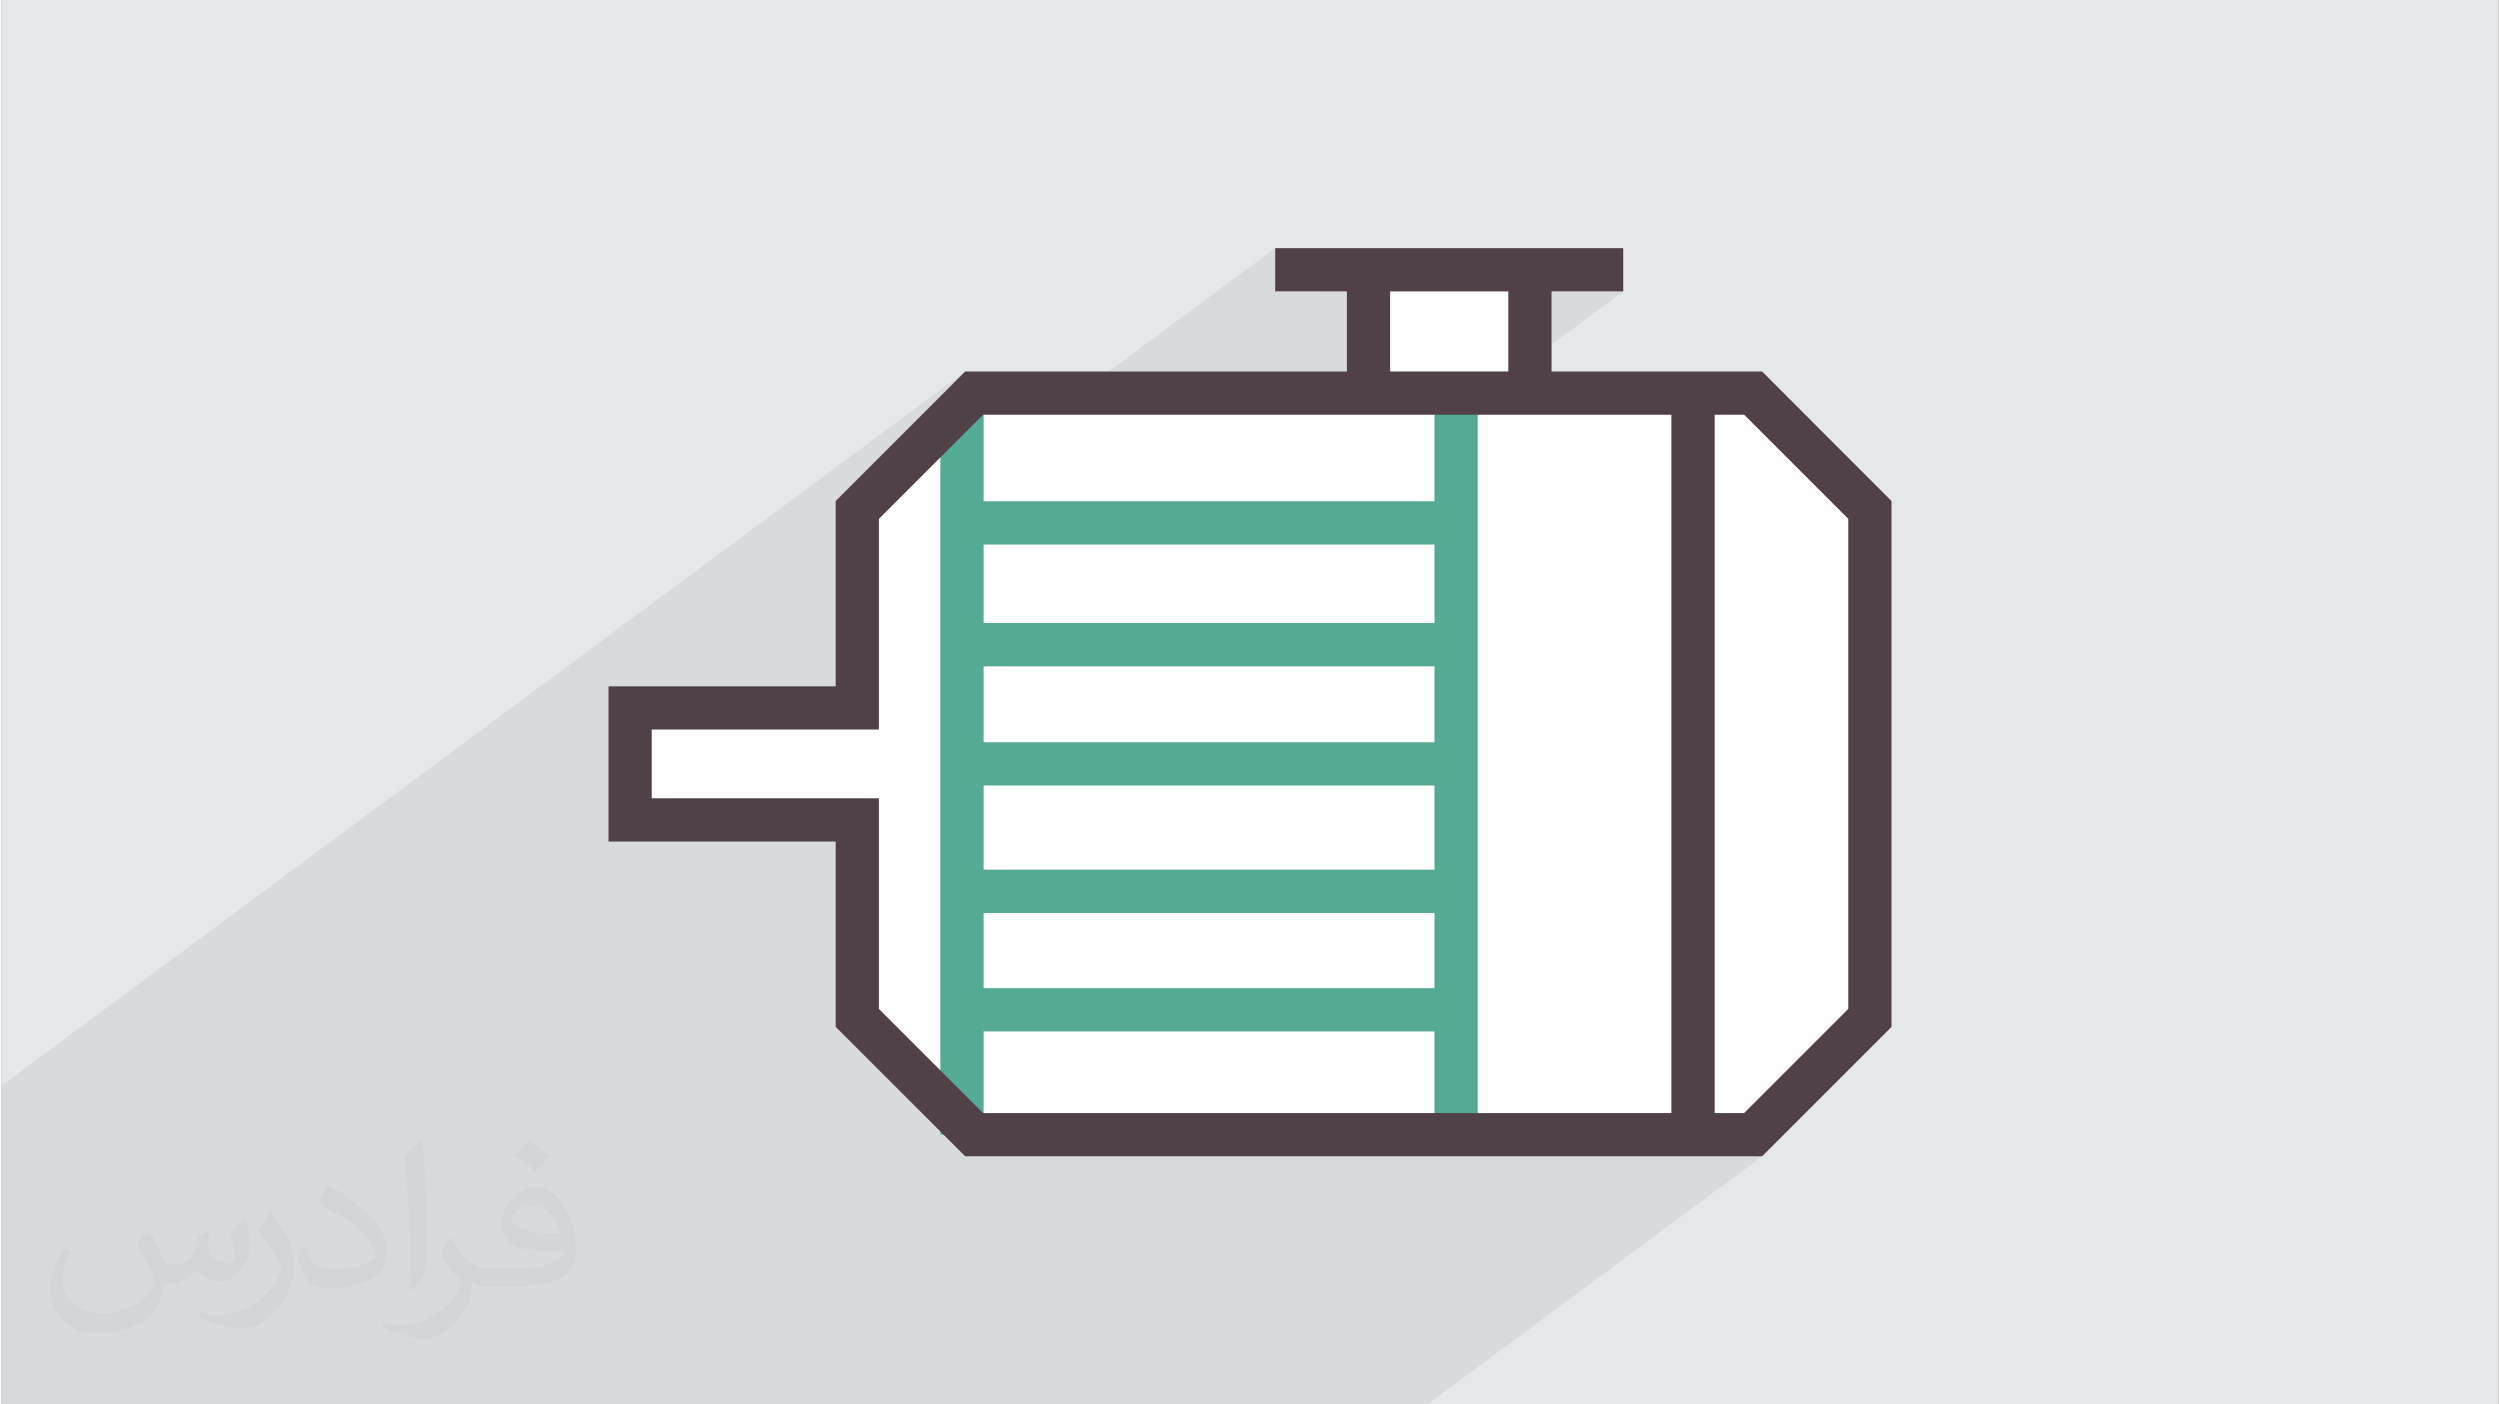
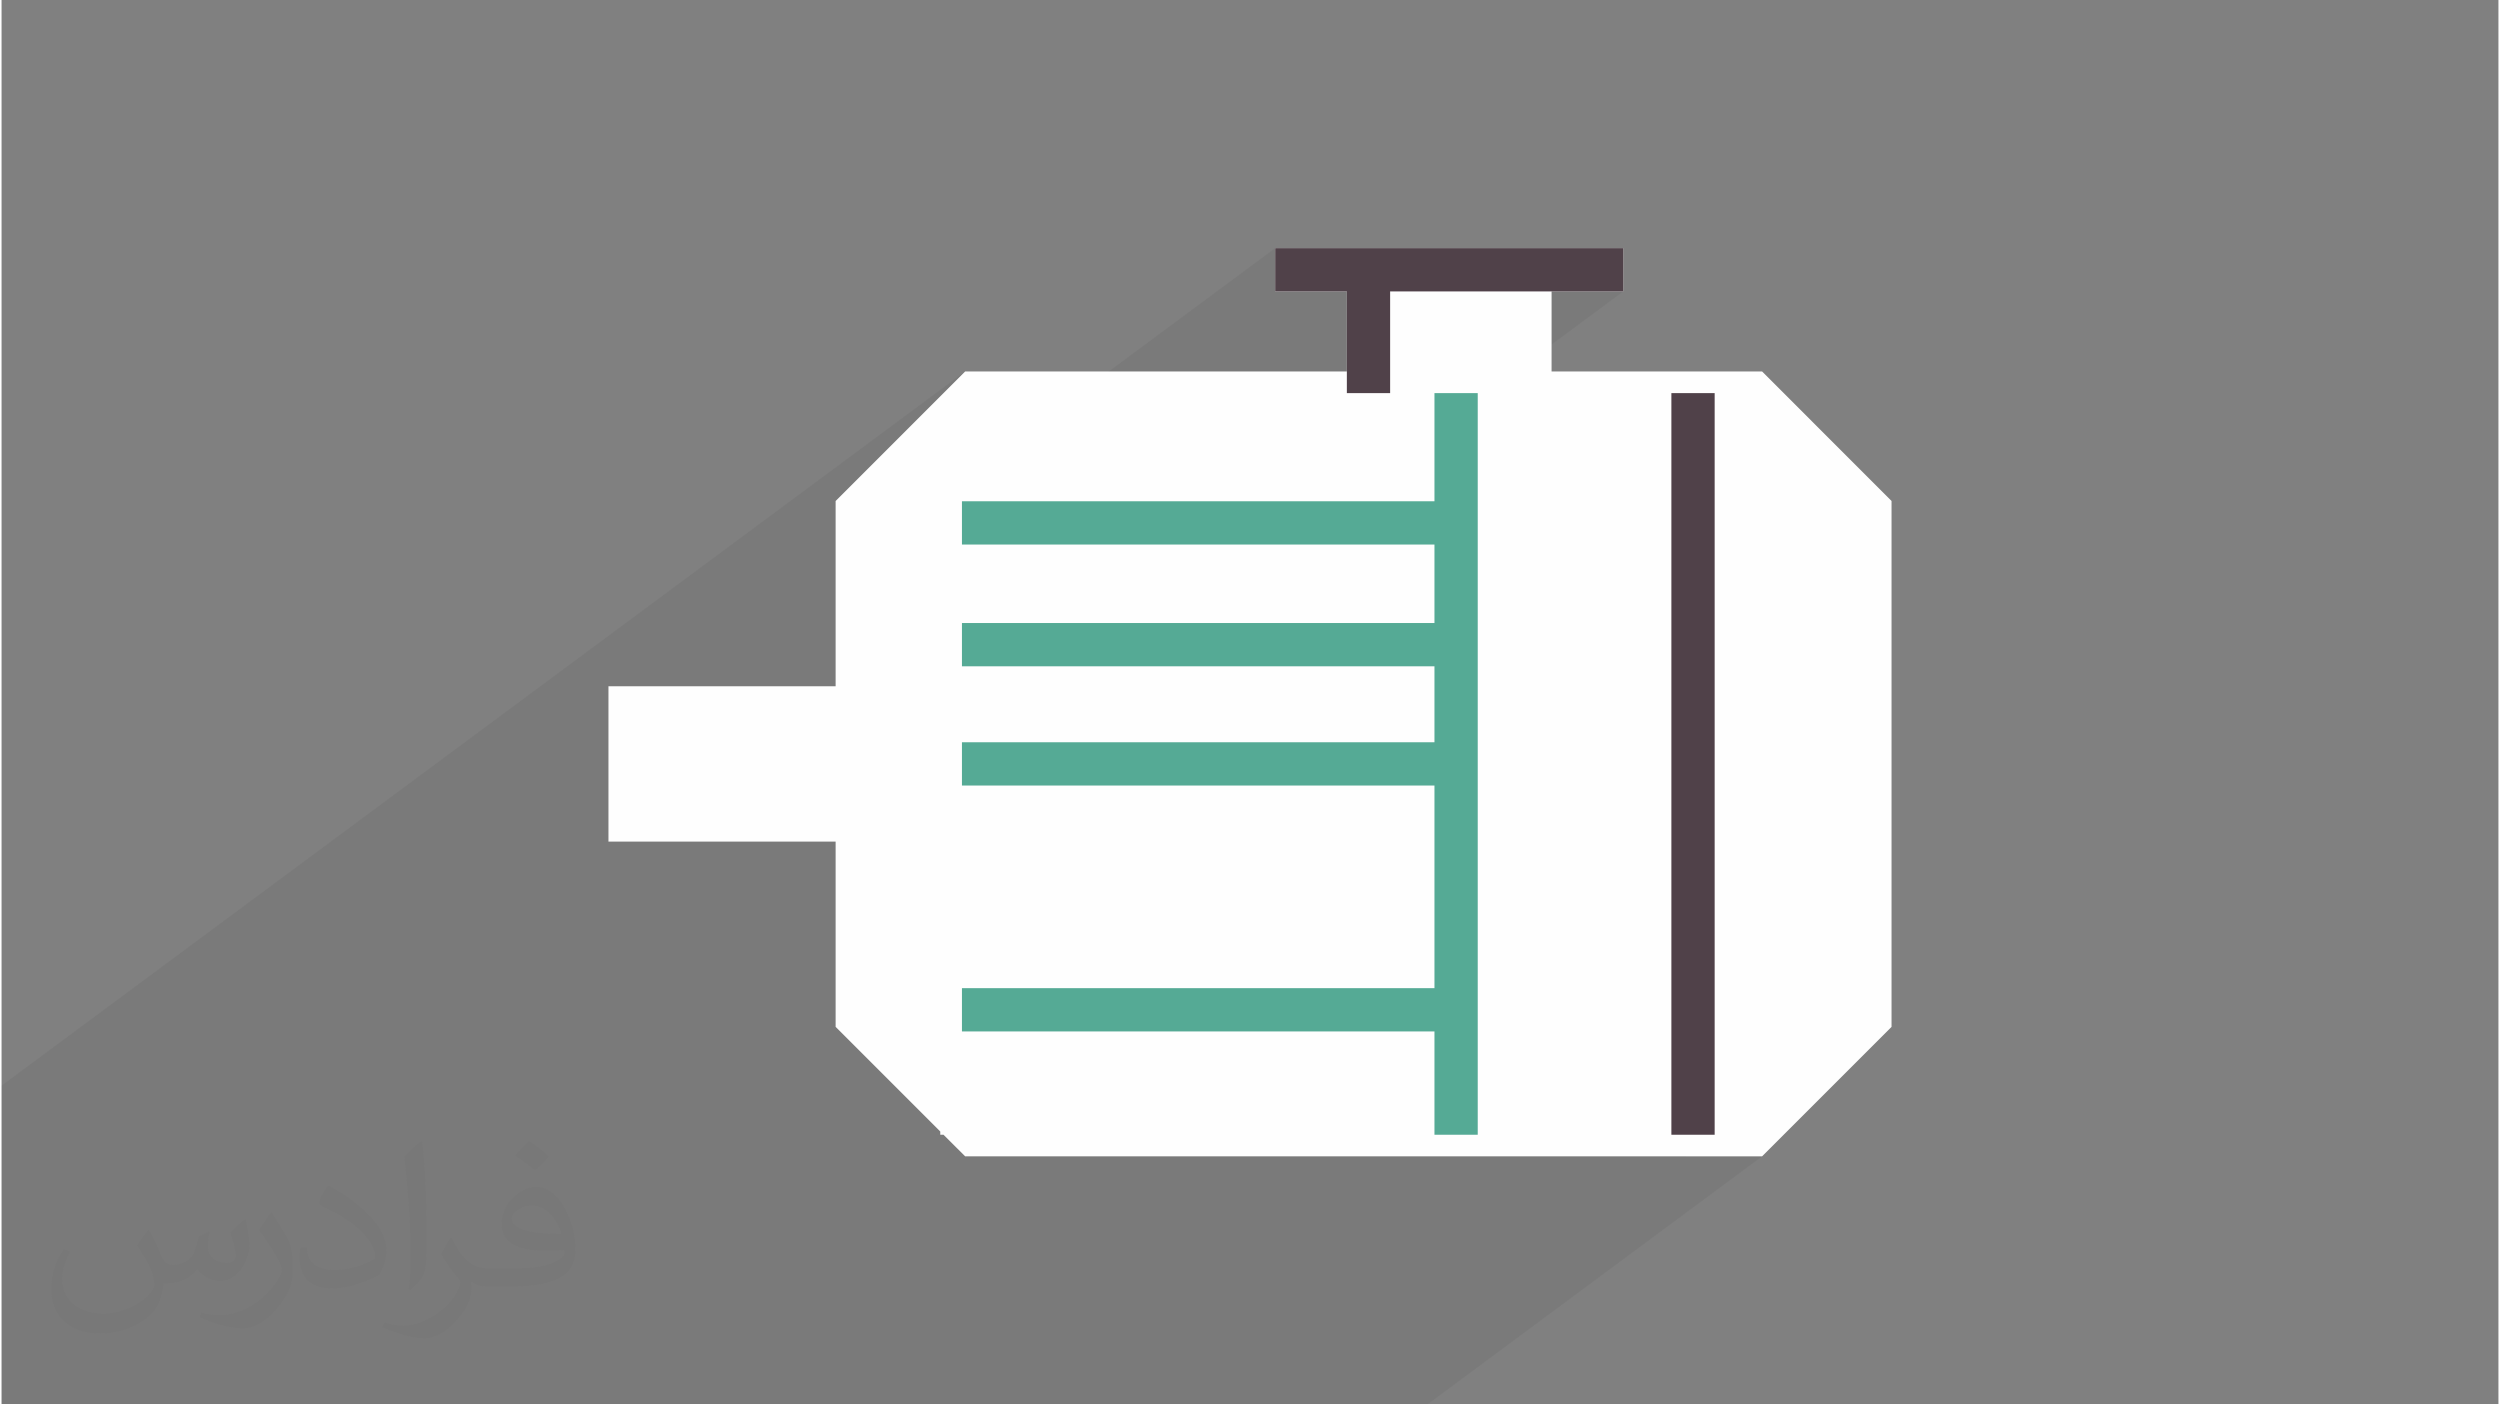
<svg xmlns="http://www.w3.org/2000/svg" xml:space="preserve" width="356px" height="200px" version="1.0" shape-rendering="geometricPrecision" text-rendering="geometricPrecision" image-rendering="optimizeQuality" fill-rule="evenodd" clip-rule="evenodd" viewBox="0 0 35600 20025">
  <rect x="0" y="0" width="35600" height="20025" fill="#808080" stroke="none" />
  <g id="Layer_x0020_1">
    <g id="_2880912406432">
-       <path fill="#E6E7E8" d="M0 0l35600 0 0 20025 -35600 0 0 -20025z" />
      <path fill="#373435" fill-opacity="0.031" d="M2102 17538c67,103 111,202 155,311 31,64 48,183 198,183 44,0 107,-14 163,-45 63,-33 111,-82 135,-159l61 -201 145 -72 10 10c-19,76 -24,148 -24,206 0,169 145,233 262,233 68,0 128,-33 128,-95 0,-81 -34,-216 -78,-338 68,-68 136,-136 214,-191l12 6c34,144 53,286 53,381 0,92 -41,195 -75,263 -70,132 -194,237 -344,237 -114,0 -240,-57 -327,-163l-5 0c-83,101 -209,194 -412,194l-63 0c-10,134 -39,229 -82,313 -122,237 -480,404 -817,404 -470,0 -705,-272 -705,-632 0,-223 72,-431 184,-577l92 37c-70,134 -116,261 -116,385 0,338 274,499 591,499 293,0 657,-188 722,-404 -24,-237 -114,-348 -250,-565 42,-72 95,-144 160,-220l13 0zm5414 -1273c99,62 196,136 290,221 -53,74 -118,142 -201,201 -94,-76 -189,-142 -286,-212 66,-74 131,-146 197,-210zm51 925c-160,0 -291,105 -291,183 0,167 320,219 702,217 -48,-196 -215,-400 -411,-400zm-359 894c208,0 390,-6 528,-41 155,-39 286,-118 286,-171 0,-15 0,-31 -5,-46 -87,9 -186,9 -274,9 -281,0 -496,-64 -581,-223 -22,-43 -36,-93 -36,-148 0,-153 65,-303 181,-406 97,-84 204,-138 313,-138 196,0 354,159 463,408 60,136 101,292 101,490 0,132 -36,243 -118,326 -153,148 -434,204 -865,204l-197 0 0 0 -51 0c-106,0 -184,-19 -244,-66l-10 0c2,24 5,49 5,72 0,97 -32,220 -97,319 -192,286 -400,410 -579,410 -182,0 -405,-70 -606,-161l36 -70c66,27 155,45 279,45 325,0 751,-313 804,-617 -12,-25 -33,-58 -65,-93 -94,-113 -155,-208 -211,-307 49,-95 92,-171 134,-239l16 -2c139,282 265,445 546,445l43 0 0 0 204 0zm-1406 299c24,-130 26,-276 26,-412l0 -202c0,-377 -48,-925 -87,-1281 68,-75 163,-161 238,-219l21 6c51,449 64,971 64,1450 0,126 -5,250 -17,340 -8,114 -73,200 -214,332l-31 -14zm-1447 -596c7,177 94,317 397,317 189,0 349,-49 526,-133 31,-15 48,-33 48,-50 0,-111 -84,-257 -228,-391 -138,-126 -322,-237 -494,-311 -58,-25 -77,-52 -77,-76 0,-52 68,-159 123,-235l20 -2c196,103 416,255 579,426 148,157 240,315 240,488 0,128 -39,250 -102,361 -216,109 -446,191 -674,191 -276,0 -465,-129 -465,-434 0,-33 0,-85 12,-151l95 0zm-500 -502l172 278c63,103 121,214 121,391l0 227c0,183 -117,379 -306,572 -147,132 -278,188 -399,188 -180,0 -386,-56 -623,-159l26 -70c76,21 163,37 270,37 341,-2 690,-251 850,-556 19,-35 27,-68 27,-91 0,-35 -20,-74 -34,-109 -87,-165 -184,-315 -291,-453 56,-88 111,-173 172,-257l15 2z" />
      <path fill="#373435" fill-opacity="0.078" d="M21483 3800l-479 355 -1206 0 0 -274 -617 0 -370 274 -652 0 0 -617 -4157 3081 0 -841 -617 0 -494 366 848 -848 -1 1 1 -1 -13739 10183 0 0 0 220 0 258 0 199 0 42 0 87 0 385 0 327 0 276 0 23 0 318 0 483 0 155 0 119 0 41 0 143 0 44 0 433 0 481 0 161 0 49 0 302 209 0 133 0 346 0 159 0 107 0 20 0 89 0 528 0 119 0 934 0 720 0 41 0 791 0 156 0 275 0 273 0 69 0 714 0 22 0 833 0 1462 0 133 0 62 0 46 0 148 0 423 0 20 0 134 0 0 0 1484 0 833 0 1446 0 832 0 2297 0 3378 0 4 0 1088 0 4773 -3538 -1088 0 832 -617 -420 0 0 -10265 -617 0 -2761 2046 0 -1266 1053 -780 0 -693 1022 -757 -1022 0 0 -355 -617 0z" />
      <g>
        <path fill="#FEFEFE" fill-rule="nonzero" d="M13866 5296l5315 0 0 -1141 -1022 0 0 -617 4963 0 0 617 -1022 0 0 1141 3001 0 1846 1847 0 7498 -1846 1846 -11362 0 -309 -308 -46 0 0 -46 -1492 -1492 0 -2642 -3239 0 0 -2214 3239 0 0 -2642 1847 -1847 127 0z" />
        <g>
          <path fill="#504149" fill-rule="nonzero" d="M24425 5605l0 10574 -617 0 0 -10574 617 0z" />
          <path fill="#504149" fill-rule="nonzero" d="M19798 3881l0 1724 -617 0 0 -1724 617 0z" />
-           <path fill="#504149" fill-rule="nonzero" d="M22100 3800l0 1805 -617 0 0 -1805 617 0z" />
          <path fill="#504149" fill-rule="nonzero" d="M23122 4155l-4963 0 0 -617 4963 0 0 617z" />
-           <path fill="#55AA95" fill-rule="nonzero" d="M14002 5778l0 10401 -617 0 0 -10401 617 0z" />
          <path fill="#55AA95" fill-rule="nonzero" d="M21047 5605l0 10574 -617 0 0 -10574 617 0z" />
          <path fill="#55AA95" fill-rule="nonzero" d="M20739 7764l-7046 0 0 -617 7046 0 0 617z" />
          <path fill="#55AA95" fill-rule="nonzero" d="M20739 9500l-7046 0 0 -617 7046 0 0 617z" />
          <path fill="#55AA95" fill-rule="nonzero" d="M20739 11200l-7046 0 0 -617 7046 0 0 617z" />
-           <path fill="#55AA95" fill-rule="nonzero" d="M20739 13017l-7046 0 0 -617 7046 0 0 617z" />
          <path fill="#55AA95" fill-rule="nonzero" d="M20739 14706l-7046 0 0 -617 7046 0 0 617z" />
-           <path fill="#504149" fill-rule="nonzero" d="M24845 5913l-10851 0 -1485 1485 0 3004 -3239 0 0 980 3239 0 0 3003 1485 1485 10851 0 1485 -1485 0 -6987 -1485 -1485zm-10979 -617l11235 0 1846 1847 0 7498 -1846 1846 -11362 0 -1847 -1846 0 -2642 -3239 0 0 -2214 3239 0 0 -2642 1847 -1847 127 0z" />
        </g>
      </g>
    </g>
  </g>
</svg>